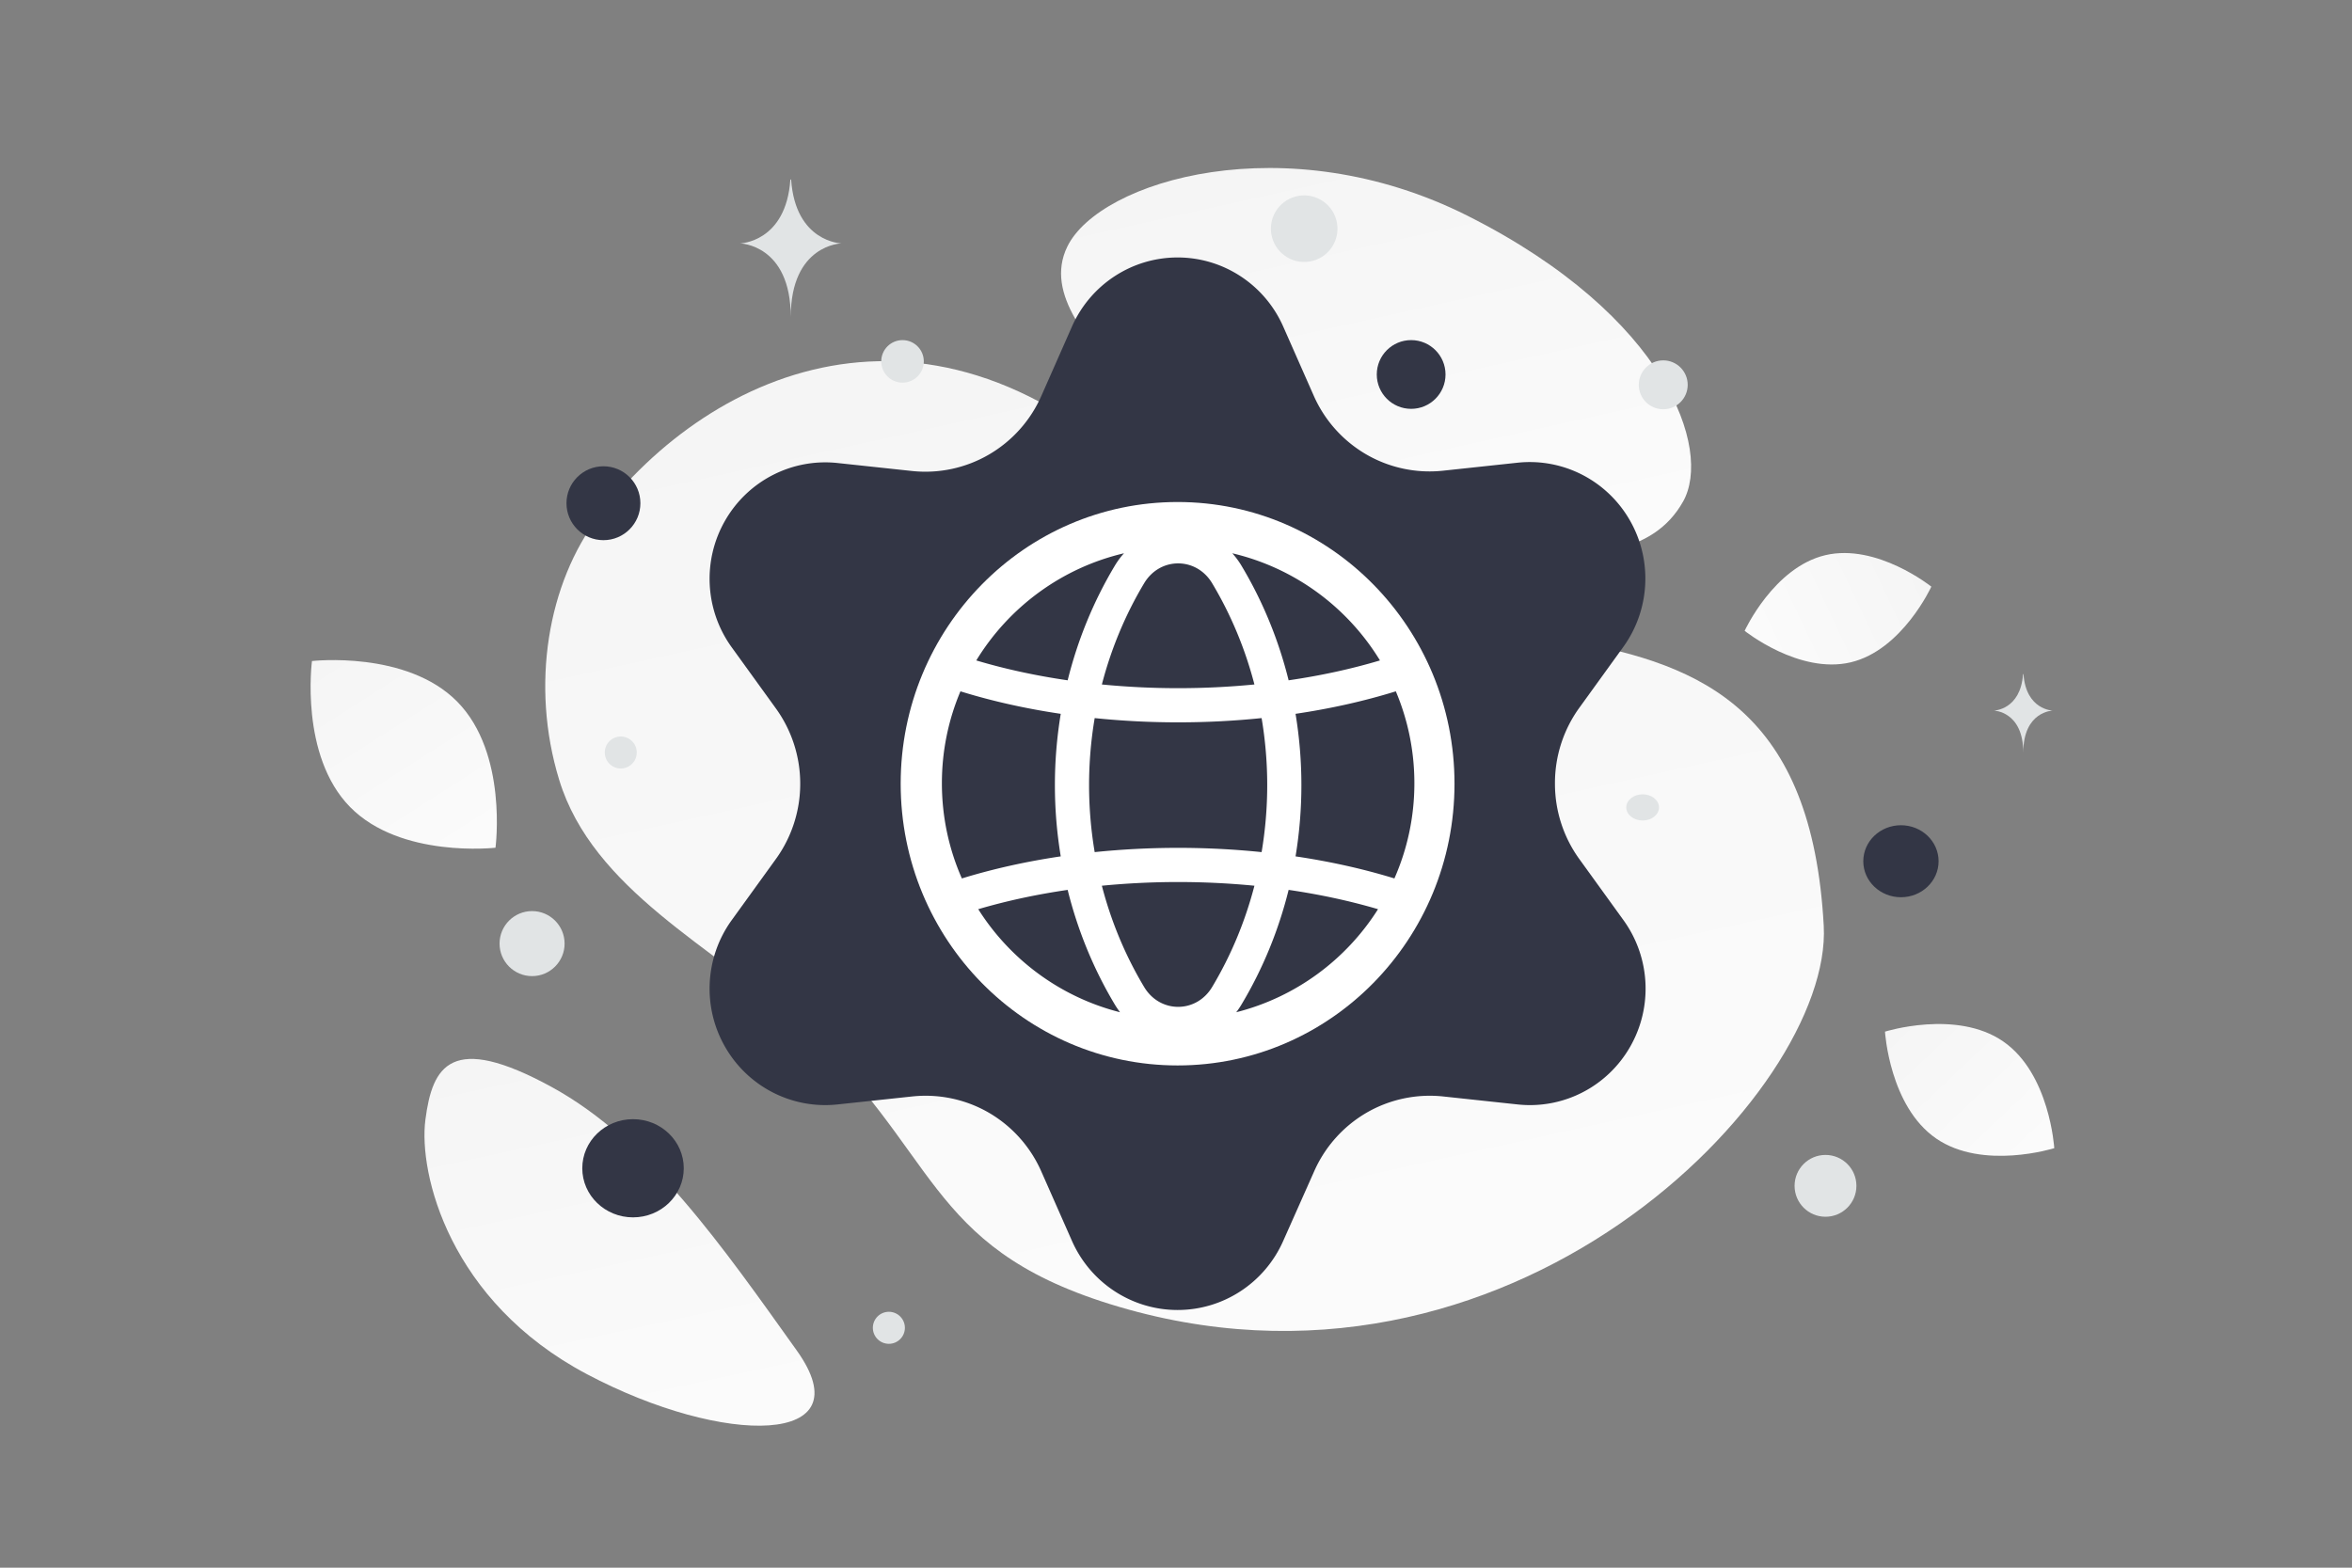
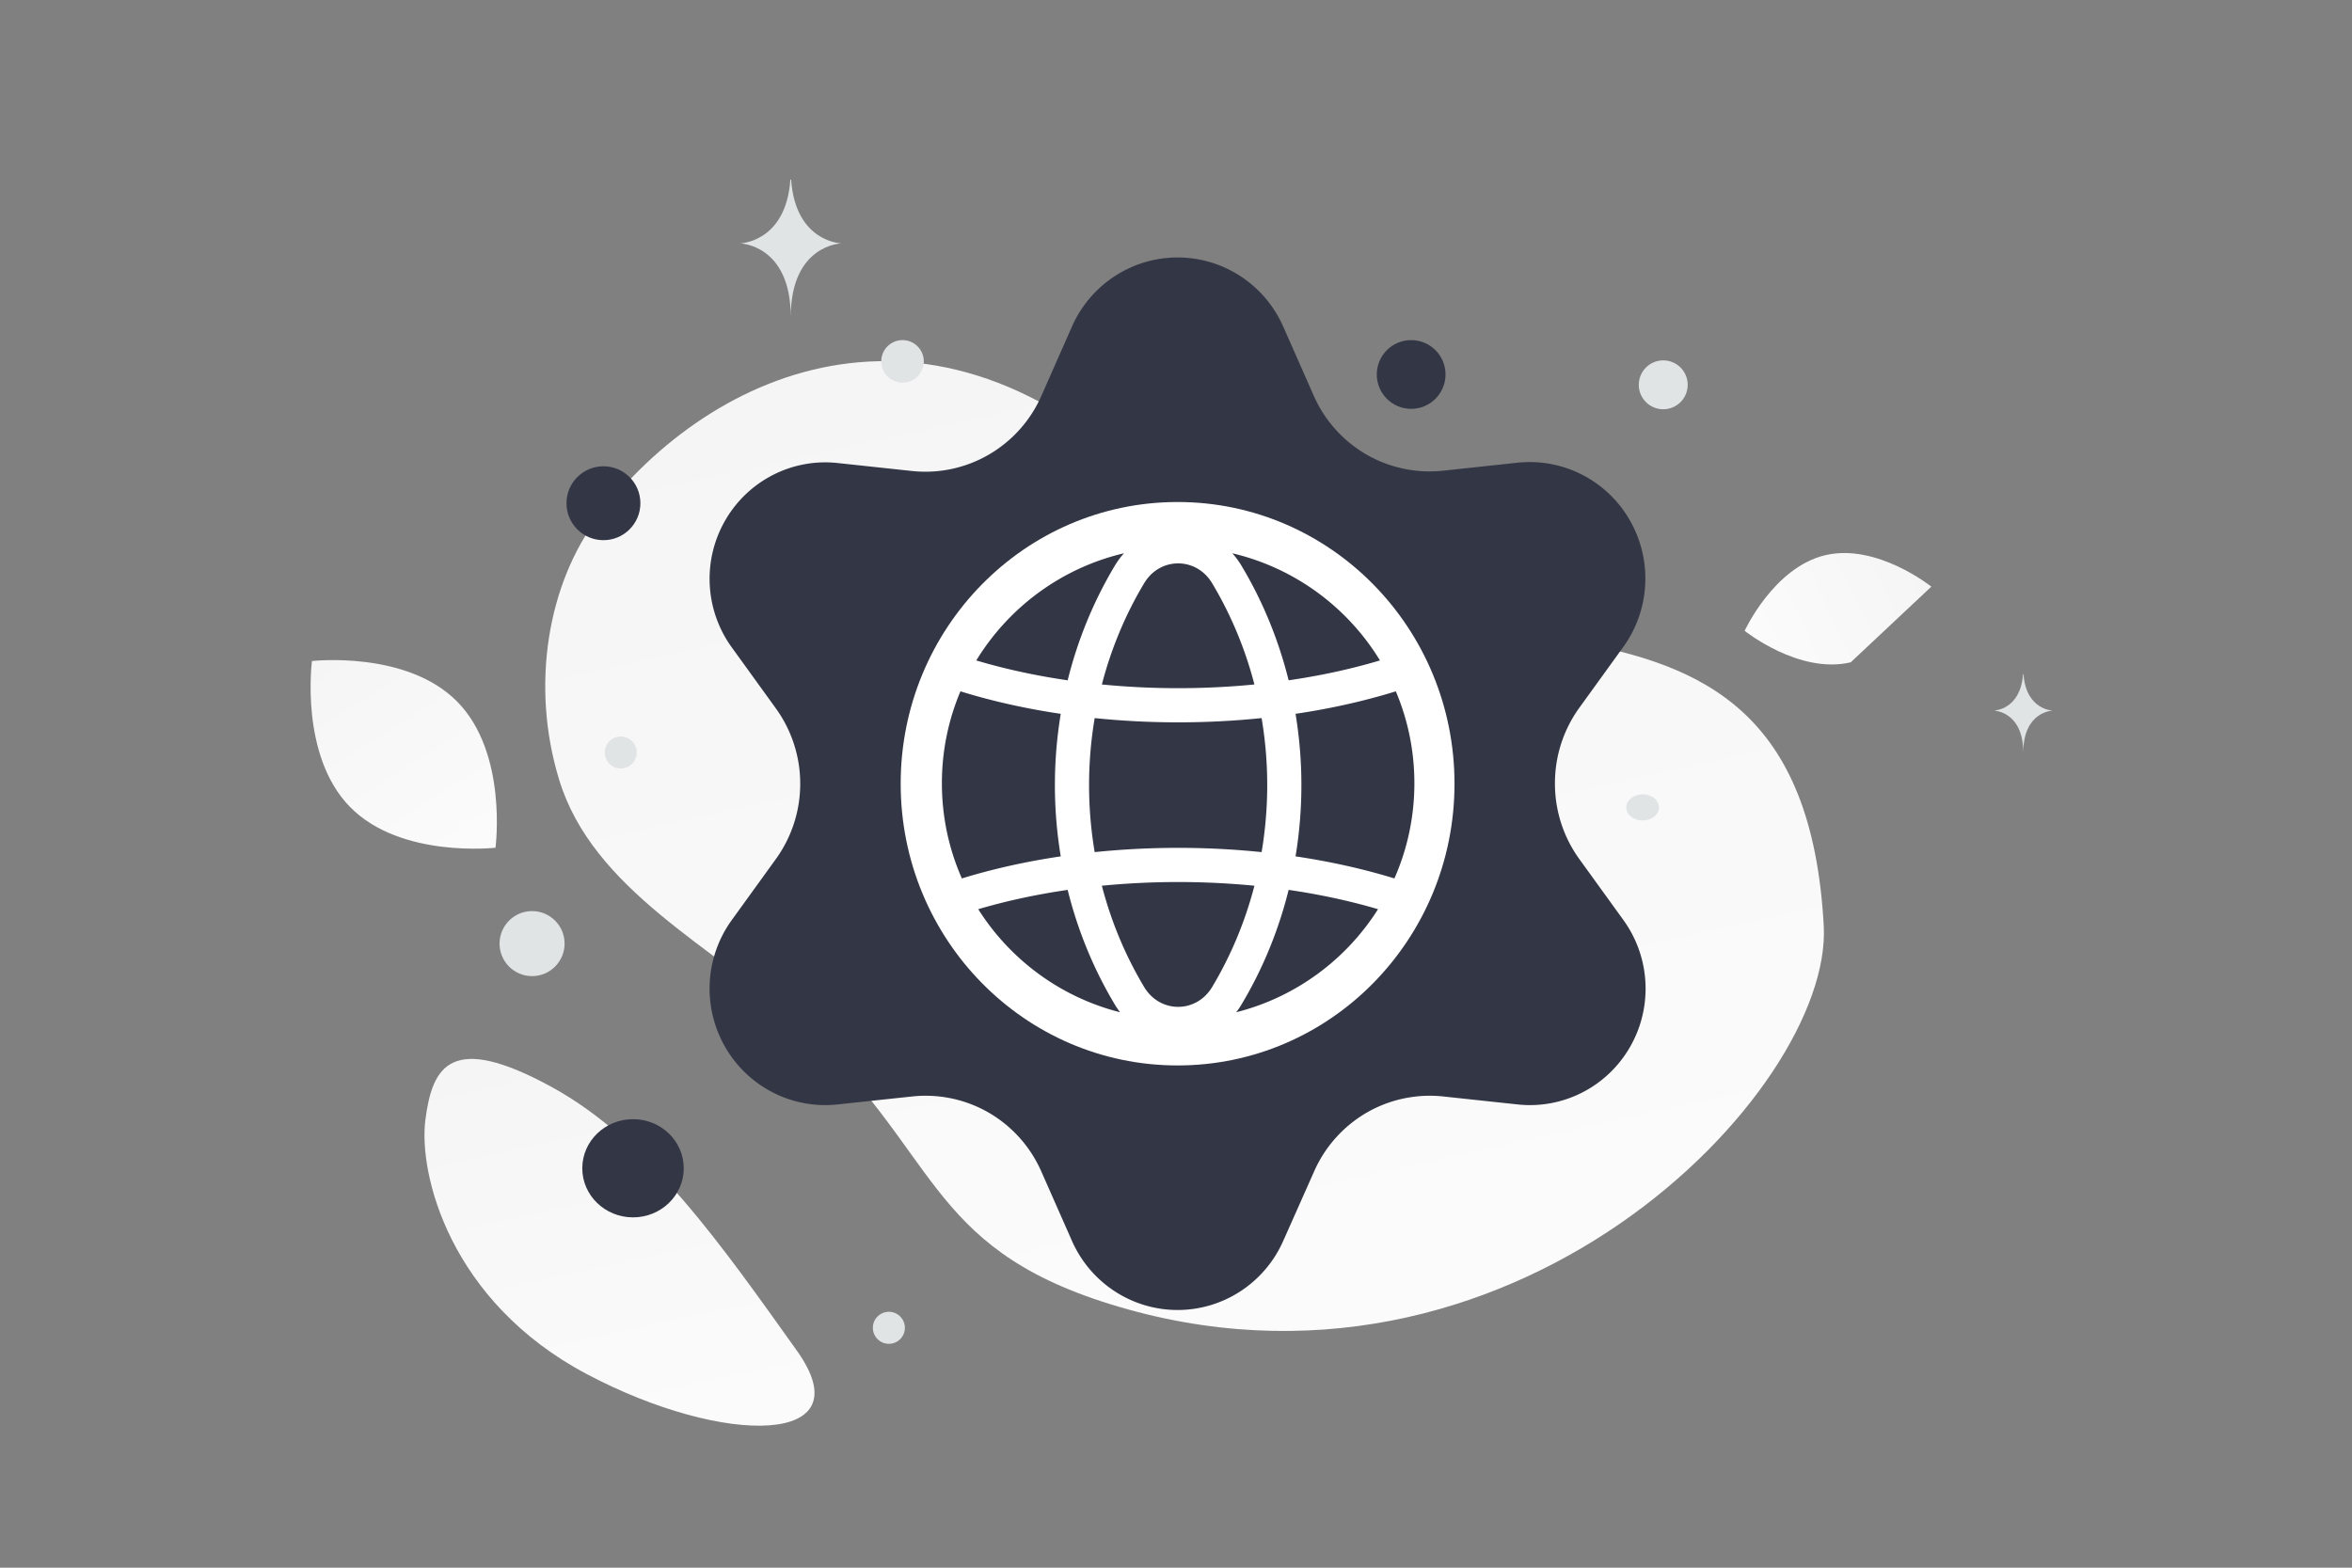
<svg xmlns="http://www.w3.org/2000/svg" width="900" height="600" viewBox="0 0 900 600" fill="none">
  <rect x="0" y="0" width="900" height="600" fill="#808080" stroke="none" />
  <path fill="transparent" d="M0 0h900v600H0z" />
  <path d="M697.861 354.38c3.442 63.422-120.554 192.384-273.387 144.651-71.081-22.202-65.06-59.053-119.11-107.619-32.217-28.946-78.507-50.834-91.381-92.909-11.122-36.317-4.302-75.353 14.98-100.743 43.365-57.101 130.91-96.201 217.17-6.234 86.26 89.967 242.833-.717 251.728 162.854z" fill="url(#a)" />
-   <path d="M644.056 191.92c-11.362 20.279-36.248 23.065-76.116 19.211-29.983-2.903-57.326-5.15-87.312-21.499-20.988-11.435-37.601-26.906-49.727-41.932-13.14-16.278-31.481-34.856-22.49-53.312C420.767 69.034 492.22 47.68 561.603 82.6c76.217 38.371 93.569 89.5 82.453 109.32z" fill="url(#b)" />
  <path d="M304.876 516.864c-27.87-38.99-56.413-80.429-93.78-100.84-38.544-21.063-45.652-8.082-48.32 12.557-2.668 20.638 9.223 69.538 61.824 97.36 52.615 27.83 106.353 27.413 80.276-9.077z" fill="url(#c)" />
-   <path d="M708.176 253.49c-19.724 4.672-40.584-12.055-40.584-12.055s11.132-24.293 30.862-28.951c19.723-4.673 40.577 12.04 40.577 12.04s-11.132 24.293-30.855 28.966z" fill="url(#d)" />
-   <path d="M740.872 435.734c17.882 12.316 45.2 3.707 45.2 3.707s-1.692-28.576-19.585-40.881c-17.882-12.316-45.188-3.719-45.188-3.719s1.691 28.576 19.573 40.893z" fill="url(#e)" />
+   <path d="M708.176 253.49c-19.724 4.672-40.584-12.055-40.584-12.055s11.132-24.293 30.862-28.951c19.723-4.673 40.577 12.04 40.577 12.04z" fill="url(#d)" />
  <path d="M133.966 308.878c19.385 19.73 55.636 15.57 55.636 15.57s4.797-36.149-14.607-55.868c-19.385-19.73-55.618-15.582-55.618-15.582s-4.797 36.149 14.589 55.88z" fill="url(#f)" />
-   <ellipse cx="727.4" cy="329.619" rx="14.407" ry="13.78" transform="rotate(180 727.4 329.619)" fill="#333645" />
  <ellipse cx="242.228" cy="447.13" rx="19.418" ry="18.791" transform="rotate(180 242.228 447.13)" fill="#333645" />
  <circle r="14.141" transform="matrix(-1 0 0 1 230.907 192.599)" fill="#333645" />
  <circle r="13.154" transform="matrix(-1 0 0 1 539.981 143.322)" fill="#333645" />
-   <circle r="11.83" transform="matrix(-1 0 0 1 698.533 453.856)" fill="#E1E4E5" />
  <circle r="12.443" transform="matrix(-1 0 0 1 203.6 361.144)" fill="#E1E4E5" />
  <circle r="6.131" transform="matrix(-1 0 0 1 340.129 508.19)" fill="#E1E4E5" />
  <circle r="9.358" transform="matrix(-1 0 0 1 636.445 147.282)" fill="#E1E4E5" />
  <circle r="6.121" transform="scale(1 -1) rotate(-75 -68.895 -298.787)" fill="#E1E4E5" />
  <circle r="8.143" transform="matrix(-1 0 0 1 345.354 138.311)" fill="#E1E4E5" />
  <ellipse rx="6.264" ry="5.011" transform="matrix(-1 0 0 1 628.56 309.02)" fill="#E1E4E5" />
-   <circle r="12.739" transform="scale(1 -1) rotate(-75 192.496 -368.95)" fill="#E1E4E5" />
  <path d="M774.13 258.004h.164c.97 13.748 11.195 13.96 11.195 13.96s-11.275.22-11.275 16.106c0-15.886-11.274-16.106-11.274-16.106s10.22-.212 11.19-13.96zM302.44 68.723h.282c1.671 24.06 19.28 24.43 19.28 24.43s-19.417.385-19.417 28.186c0-27.8-19.418-28.186-19.418-28.186s17.602-.37 19.273-24.43z" fill="#E1E4E5" />
  <path fill-rule="evenodd" clip-rule="evenodd" d="m398.491 151.489 11.686-26.475c7.097-16.101 22.944-26.475 40.432-26.475 17.488 0 33.335 10.374 40.432 26.475l11.686 26.475a48.733 48.733 0 0 0 19.994 22.379 48.357 48.357 0 0 0 29.391 6.289l28.592-3.066c17.387-1.853 34.227 6.787 42.964 22.044 8.749 15.248 7.757 34.258-2.532 48.497l-16.928 23.431a49.17 49.17 0 0 0-9.198 28.892 49.168 49.168 0 0 0 9.286 28.781l16.929 23.431c10.289 14.239 11.281 33.249 2.532 48.497-8.737 15.257-25.577 23.896-42.965 22.044l-28.591-3.066a48.356 48.356 0 0 0-29.391 6.288 48.734 48.734 0 0 0-19.994 22.492l-11.775 26.475c-7.097 16.101-22.944 26.475-40.432 26.475-17.488 0-33.335-10.374-40.432-26.475l-11.686-26.475a48.734 48.734 0 0 0-19.994-22.492 48.356 48.356 0 0 0-29.391-6.288l-28.68 3.066c-17.388 1.852-34.227-6.787-42.965-22.044-8.749-15.248-7.756-34.258 2.532-48.497l16.929-23.431a49.168 49.168 0 0 0 9.286-28.781 49.165 49.165 0 0 0-9.286-28.78l-16.929-23.431c-10.288-14.239-11.281-33.249-2.532-48.497 8.746-15.248 25.579-23.885 42.965-22.044l28.591 3.066a48.355 48.355 0 0 0 29.391-6.289 48.728 48.728 0 0 0 20.083-22.491z" fill="#333645" />
  <path fill-rule="evenodd" clip-rule="evenodd" d="M450.609 407.777c-58.521 0-105.962-48.274-105.962-107.822s47.441-107.821 105.962-107.821 105.962 48.273 105.962 107.821c0 59.548-47.441 107.822-105.962 107.822z" fill="#fff" />
  <path fill-rule="evenodd" clip-rule="evenodd" d="M430.099 211.757a29.929 29.929 0 0 0-3.497 4.733c-8.235 13.749-14.254 28.571-18.054 43.888-12.111-1.762-23.87-4.298-34.966-7.608 12.412-20.353 32.642-35.415 56.517-41.013zm-62.356 52.906c12.087 3.733 24.925 6.581 38.157 8.542a167.368 167.368 0 0 0-.002 54.553c-13.116 1.945-25.844 4.761-37.836 8.447-4.915-11.146-7.643-23.472-7.643-36.435 0-12.479 2.528-24.367 7.101-35.18.073.025.148.05.223.073zm6.587 83.312c12.199 19.317 31.515 33.691 54.264 39.442a30.47 30.47 0 0 1-1.992-2.93c-8.238-13.754-14.257-28.58-18.058-43.902-11.838 1.724-23.34 4.187-34.214 7.39zm47.302-8.981c3.509 13.53 8.905 26.614 16.189 38.775l.001.001c6.053 10.11 19.947 10.11 26 0l.001-.001c7.283-12.161 12.68-25.245 16.189-38.775a301.1 301.1 0 0 0-58.38 0zm71.467 1.592c-3.801 15.321-9.82 30.147-18.057 43.901a30.718 30.718 0 0 1-1.99 2.927c22.745-5.753 42.057-20.127 54.255-39.443-10.873-3.201-22.372-5.663-34.208-7.385zm40.475-4.385c-11.991-3.684-24.716-6.499-37.828-8.443a167.353 167.353 0 0 0-.003-54.555c13.225-1.962 26.055-4.808 38.134-8.54.08-.025.158-.05.236-.078 4.573 10.815 7.103 22.705 7.103 35.185 0 12.962-2.728 25.286-7.642 36.431zm-50.814-10.072a313.83 313.83 0 0 0-63.876-.001 154.266 154.266 0 0 1 .002-51.294c21.063 2.172 42.81 2.172 63.871-.001a154.25 154.25 0 0 1 .003 51.296zm-61.125-64.16a301.027 301.027 0 0 0 58.373-.002c-3.509-13.523-8.904-26.602-16.184-38.757-6.064-10.117-19.951-10.111-26.002-.003l-.001.001c-7.281 12.156-12.676 25.236-16.186 38.761zm71.46-1.594c12.108-1.762 23.863-4.298 34.955-7.609-12.411-20.348-32.637-35.408-56.507-41.007a29.93 29.93 0 0 1 3.497 4.728l.001.002c8.235 13.749 14.253 28.57 18.054 43.886z" fill="#333645" />
  <defs>
    <linearGradient id="a" x1="549.66" y1="734.544" x2="317.719" y2="-311.893" gradientUnits="userSpaceOnUse">
      <stop stop-color="#fff" />
      <stop offset="1" stop-color="#EEE" />
    </linearGradient>
    <linearGradient id="b" x1="567.51" y1="323.346" x2="466.232" y2="-131.754" gradientUnits="userSpaceOnUse">
      <stop stop-color="#fff" />
      <stop offset="1" stop-color="#EEE" />
    </linearGradient>
    <linearGradient id="c" x1="273.756" y1="644.857" x2="182.317" y2="222.001" gradientUnits="userSpaceOnUse">
      <stop stop-color="#fff" />
      <stop offset="1" stop-color="#EEE" />
    </linearGradient>
    <linearGradient id="d" x1="633.903" y1="265.107" x2="806.561" y2="183.538" gradientUnits="userSpaceOnUse">
      <stop stop-color="#fff" />
      <stop offset="1" stop-color="#EEE" />
    </linearGradient>
    <linearGradient id="e" x1="810.528" y1="476.146" x2="669.769" y2="327.72" gradientUnits="userSpaceOnUse">
      <stop stop-color="#fff" />
      <stop offset="1" stop-color="#EEE" />
    </linearGradient>
    <linearGradient id="f" x1="211.31" y1="376.273" x2="71.164" y2="156.582" gradientUnits="userSpaceOnUse">
      <stop stop-color="#fff" />
      <stop offset="1" stop-color="#EEE" />
    </linearGradient>
  </defs>
</svg>